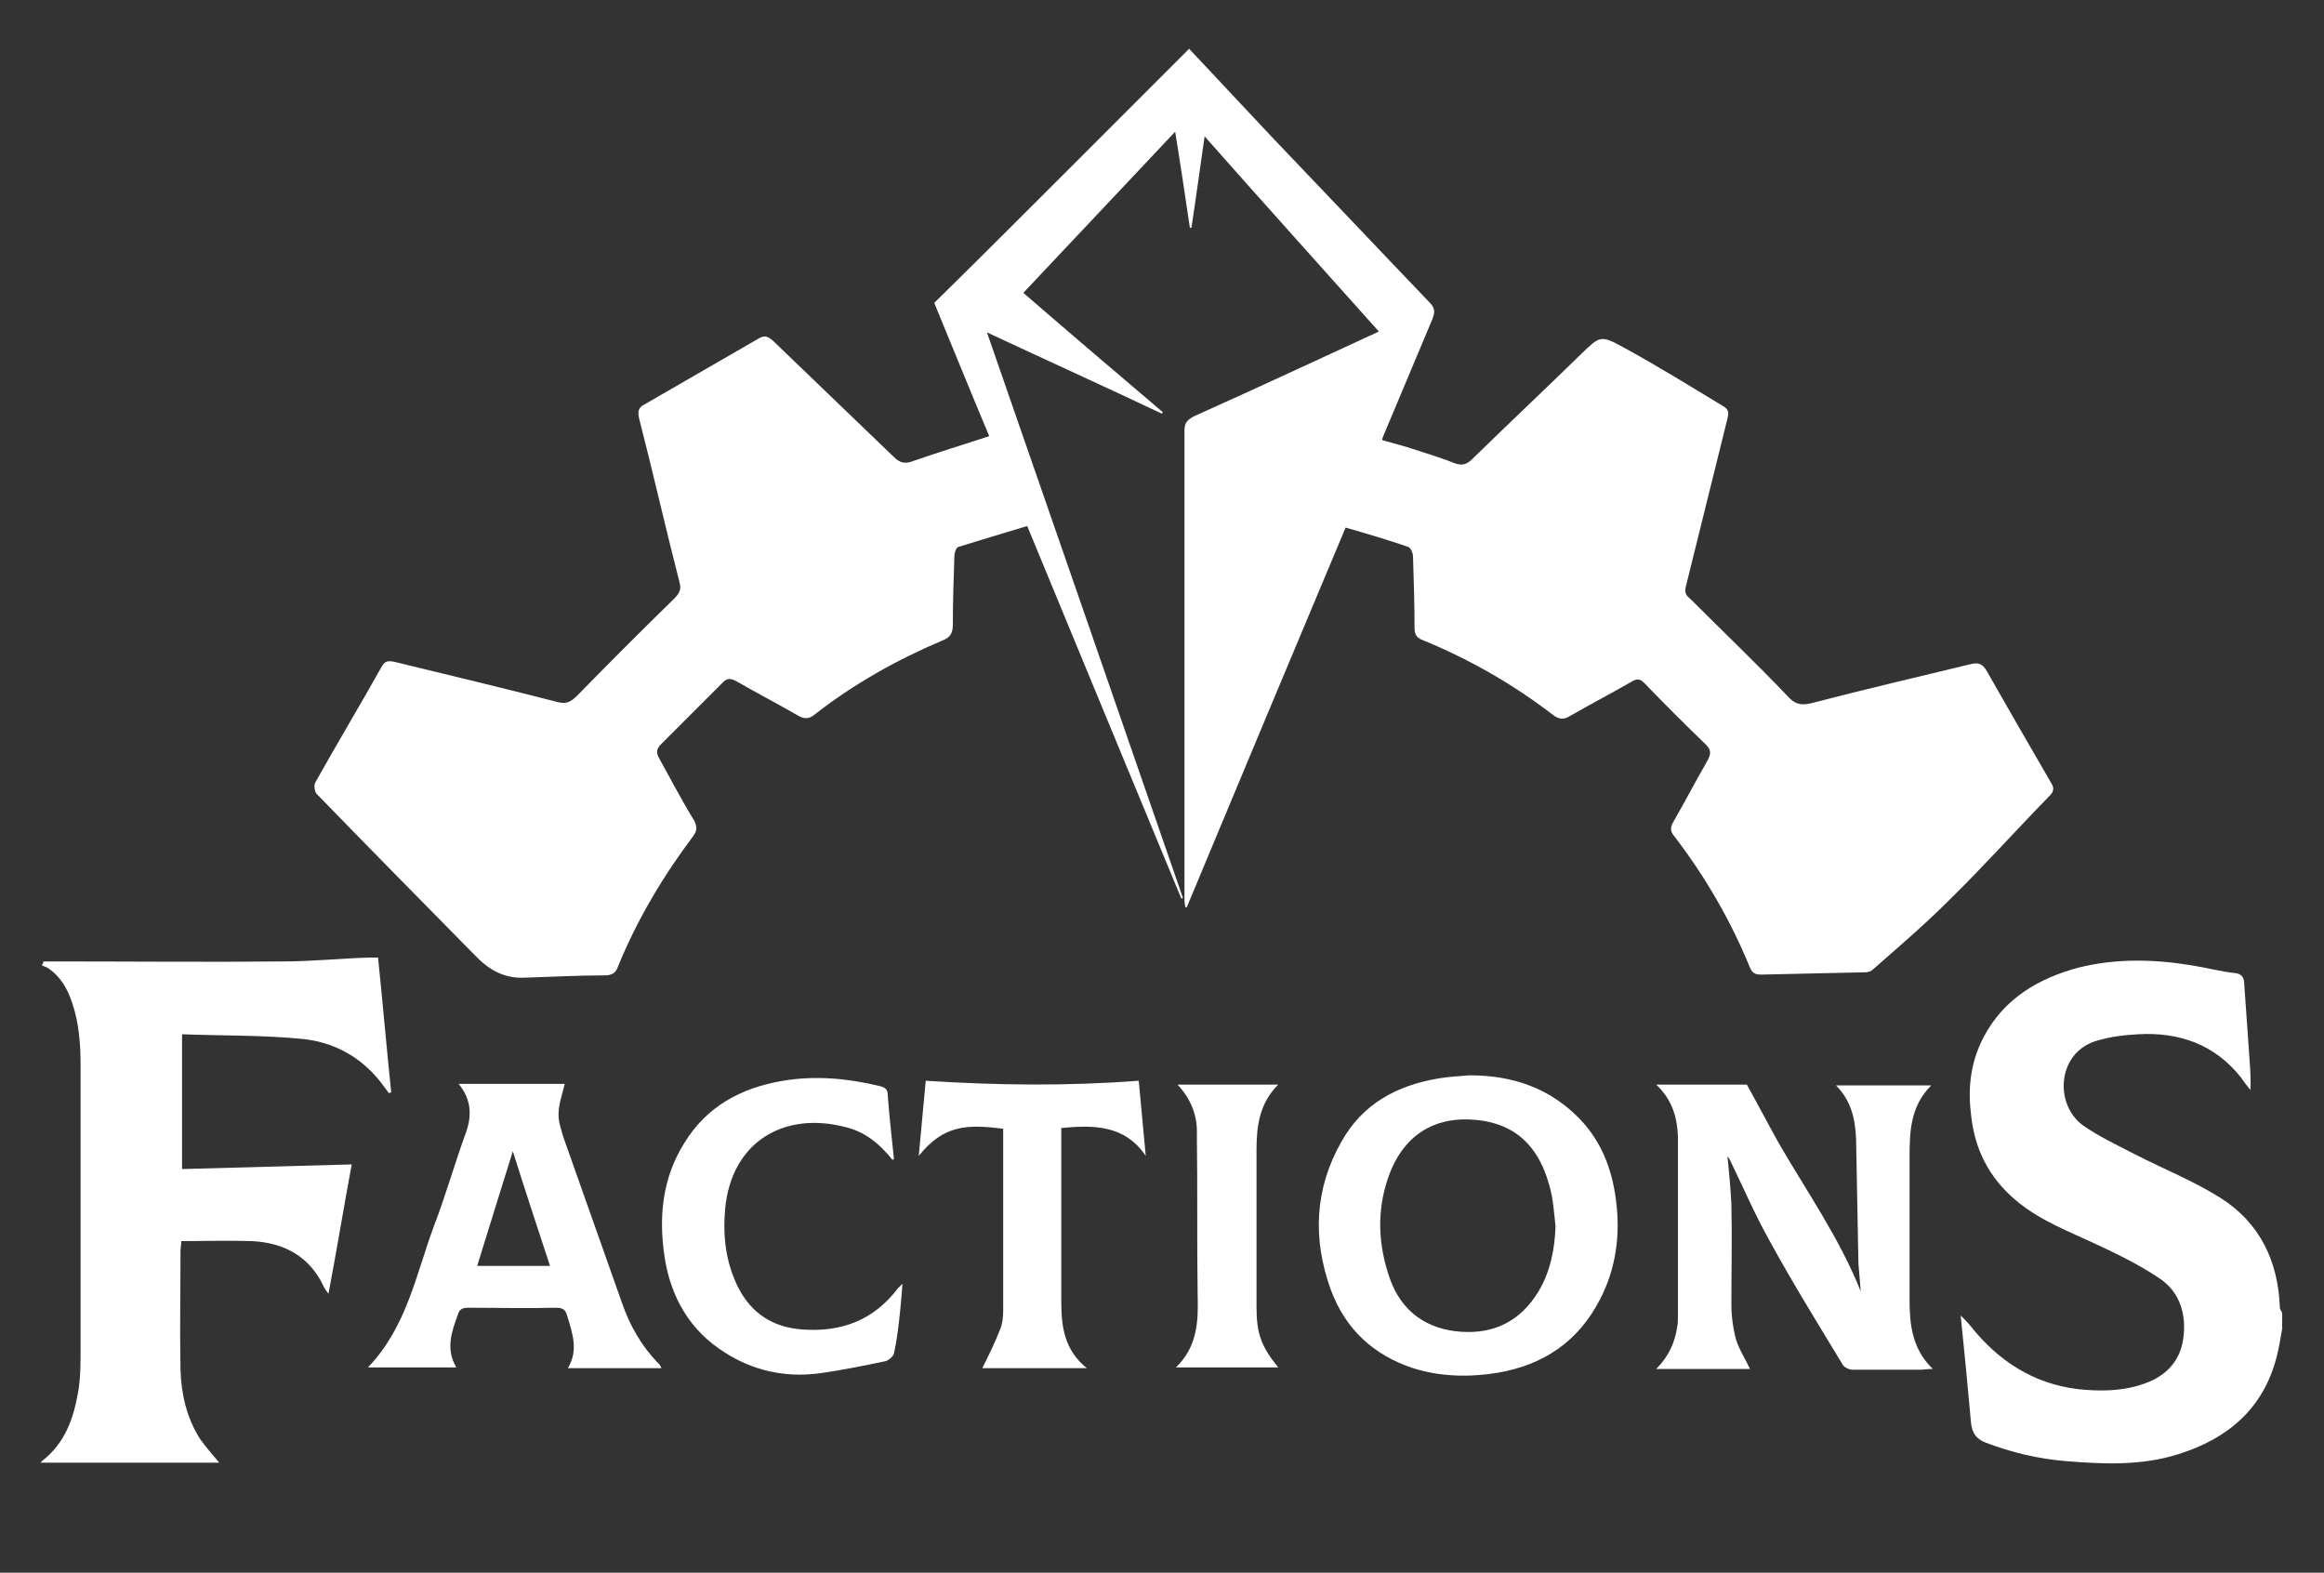
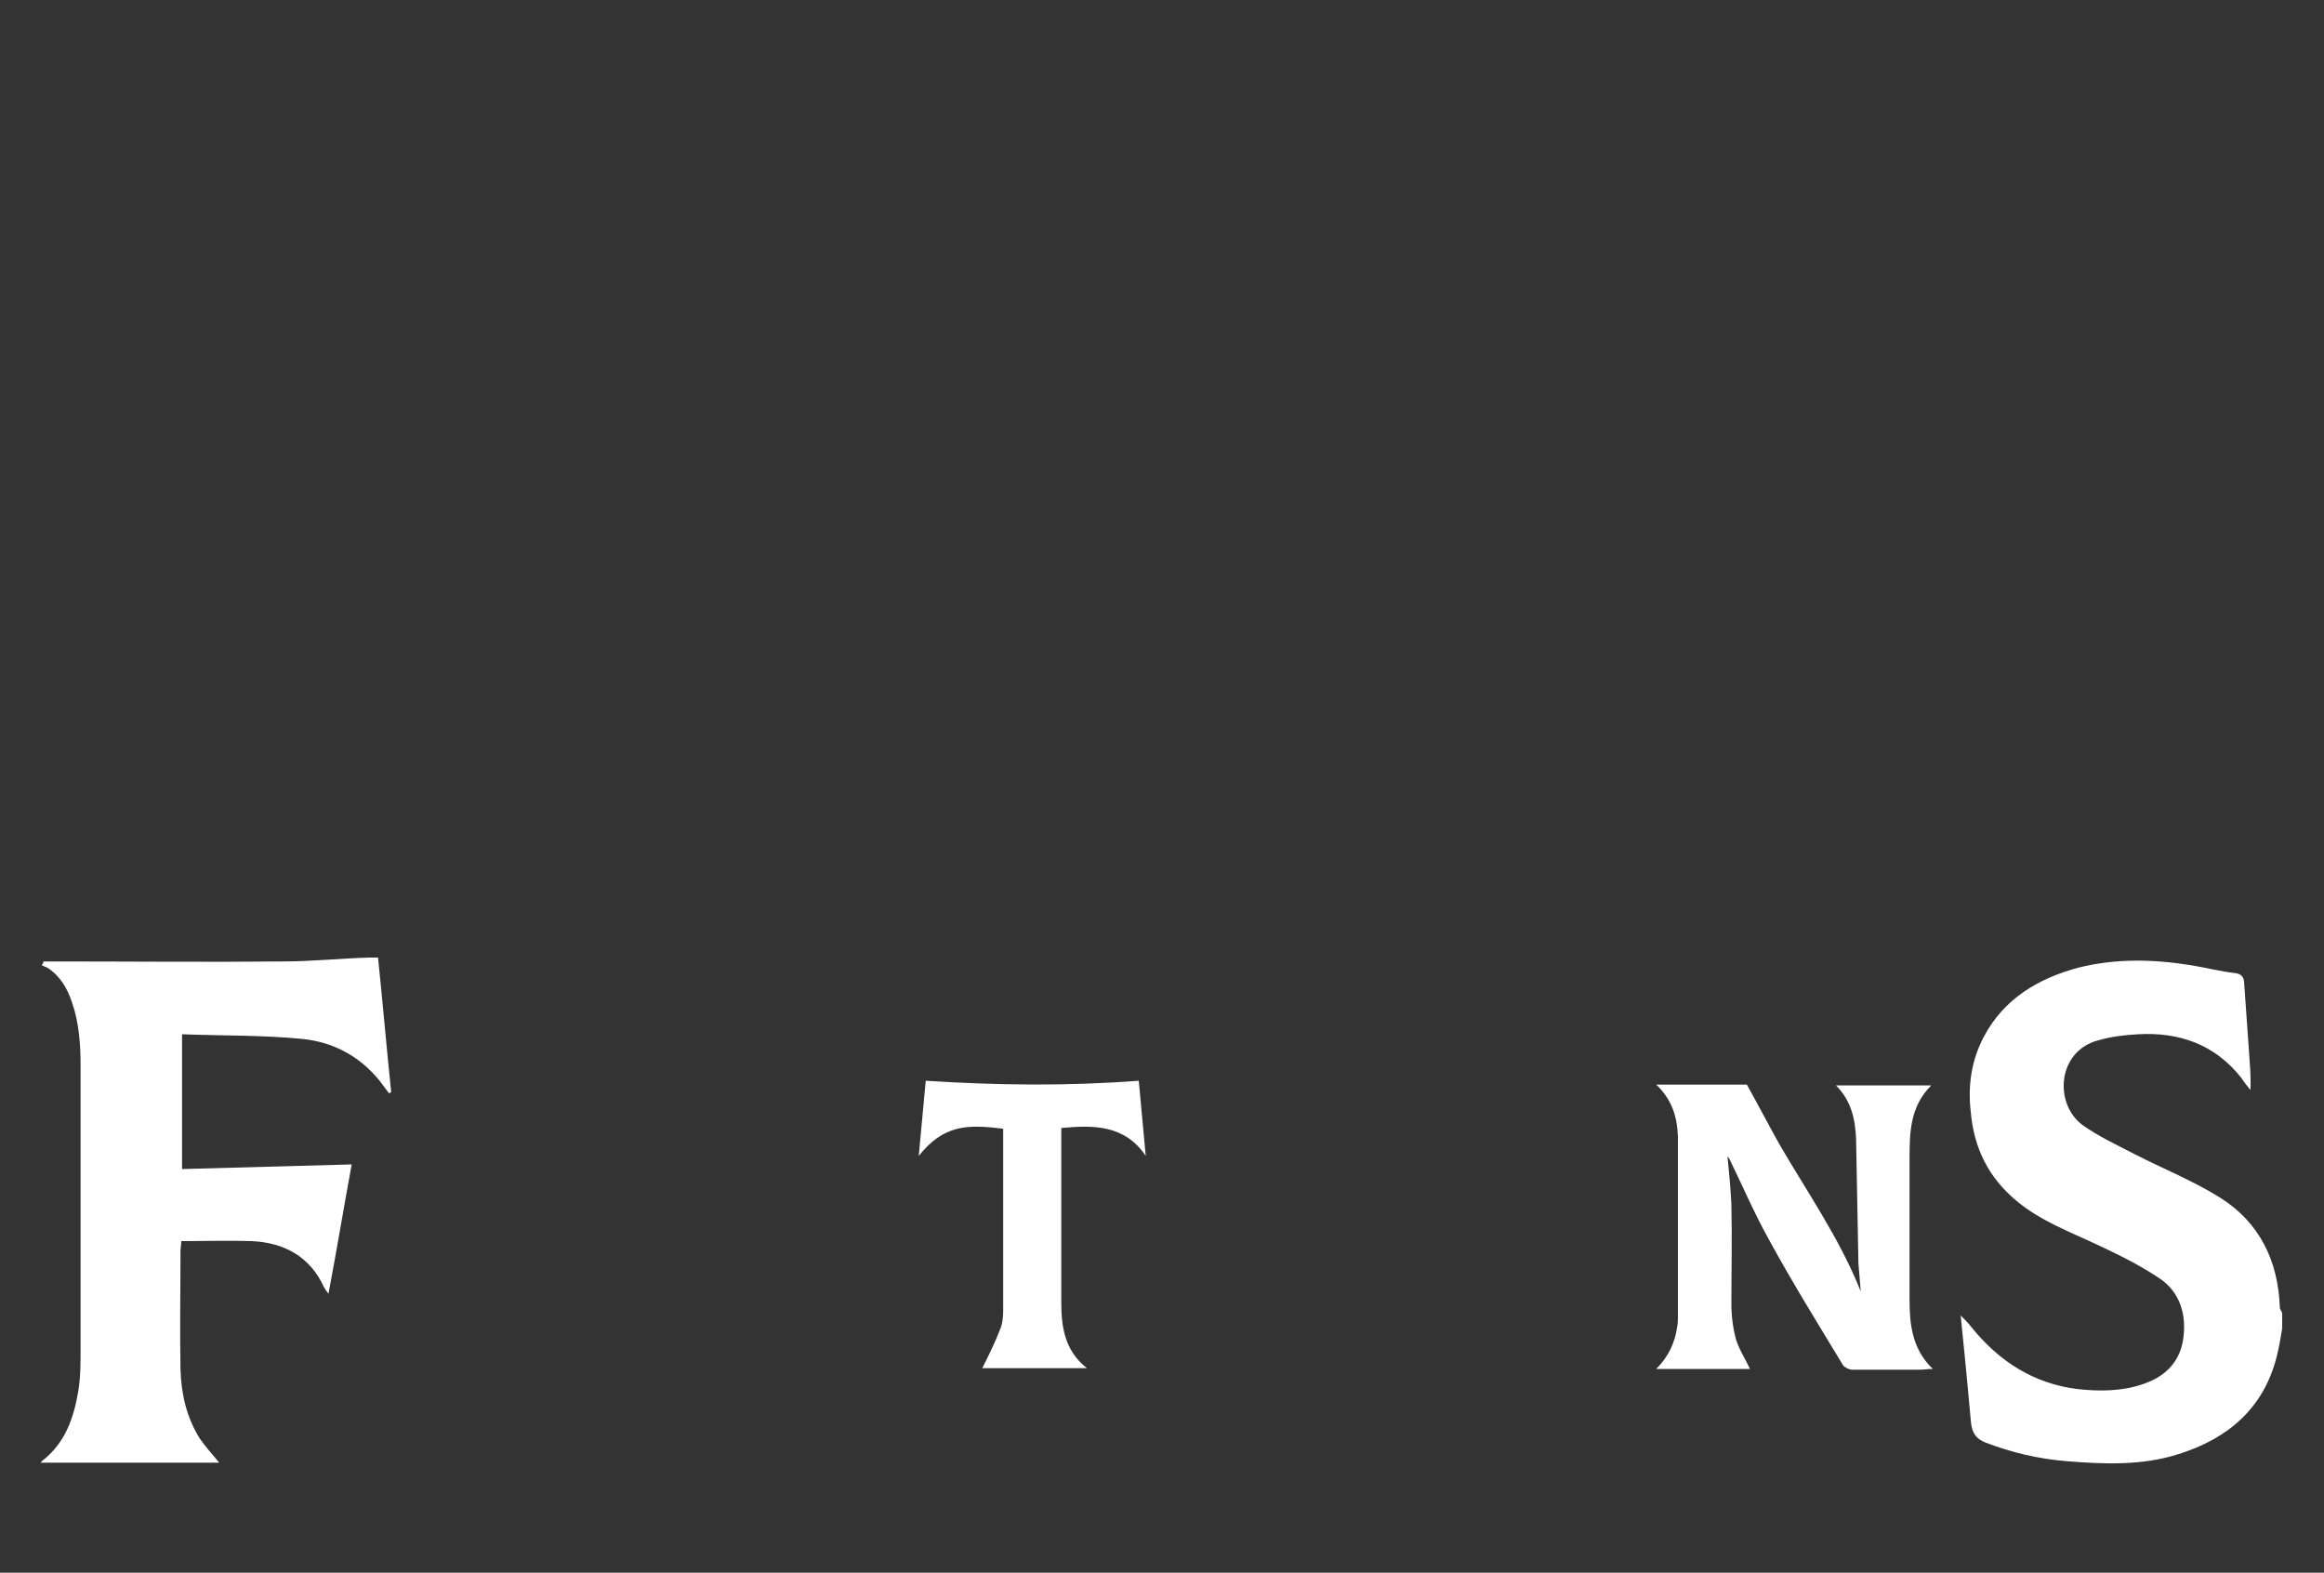
<svg xmlns="http://www.w3.org/2000/svg" version="1.1" id="Capa_1" x="0px" y="0px" viewBox="0 0 300 203" style="enable-background:new 0 0 300 203;" xml:space="preserve">
  <rect x="0" y="0" width="300" height="203" fill="#333333" stroke="none" />
  <style type="text/css">
	.st0{display:none;}
	.st1{fill:#FFFFFF;}
</style>
  <g id="Capa_1_1_" class="st0">
</g>
  <g id="Capa_2_1_">
    <g>
      <g>
-         <path class="st1" d="M153.5,6.3c3.6,3.8,7.1,7.6,10.7,11.4c6.8,7.1,13.5,14.2,20.3,21.3c0.7,0.7,0.8,1.2,0.4,2.2     c-2.1,5-4.2,10-6.3,15c-0.1,0.2-0.1,0.3-0.2,0.6c1.1,0.3,2.1,0.6,3.2,0.9c2.1,0.7,4.2,1.3,6.2,2.1c0.9,0.3,1.4,0.2,2.1-0.4     c4.7-4.6,9.5-9.1,14.2-13.7c2.4-2.3,2.5-2.5,5.4-0.9c4.4,2.4,8.6,5,12.9,7.6c0.7,0.4,0.8,0.8,0.6,1.6c-1.8,7.3-3.6,14.5-5.4,21.8     c-0.2,1,0.3,1.2,0.8,1.7c4.1,4.1,8.3,8.1,12.3,12.3c0.9,1,1.6,1.3,3,1c6.9-1.8,13.8-3.4,20.8-5.1c0.9-0.2,1.4,0,1.9,0.8     c2.8,4.9,5.6,9.8,8.4,14.6c0.4,0.6,0.3,1.1-0.2,1.6c-4.4,4.5-8.6,9.2-13.1,13.6c-3.1,3.1-6.5,6-9.8,8.9c-0.2,0.2-0.6,0.3-0.9,0.3     c-4.5,0.1-9,0.2-13.5,0.3c-0.7,0-1.1-0.2-1.4-0.9c-2.5-6.1-5.8-11.8-9.8-17c-0.5-0.6-0.5-1.1-0.1-1.8c1.5-2.6,2.9-5.3,4.4-7.9     c0.5-0.9,0.5-1.4-0.2-2.1c-2.7-2.6-5.4-5.3-8-8c-0.6-0.6-1.1-0.4-1.6-0.1c-2.6,1.5-5.3,2.9-7.9,4.4c-0.8,0.5-1.4,0.5-2.2-0.1     c-5.2-4-10.8-7.2-16.9-9.7c-0.8-0.3-1-0.8-1-1.6c0-3.1-0.1-6.1-0.2-9.2c0-0.4-0.3-1.1-0.6-1.2c-2.6-0.9-5.3-1.7-8.1-2.5     c-6.9,16.4-13.7,32.7-20.5,49c-0.1,0-0.2,0-0.2,0c0-0.3-0.1-0.5-0.1-0.8c0-20.3,0-40.5,0-60.8c0-1,0.5-1.4,1.3-1.8     c7.6-3.4,15.1-6.9,22.7-10.4c0.3-0.1,0.6-0.3,1.1-0.5c-7.5-8.4-14.9-16.6-22.5-25.2c-0.6,4.1-1.1,7.9-1.7,11.8     c-0.1,0-0.1,0-0.2,0c-0.6-4-1.2-8.1-1.9-12.4c-6.6,7-13.1,13.9-19.6,20.8c6,5.2,12,10.3,18,15.4c0,0.1-0.1,0.1-0.1,0.2     c-7.4-3.5-14.9-6.9-22.6-10.5c8.5,24.5,16.9,48.7,25.3,73c-0.1,0-0.1,0.1-0.2,0.1c-6.6-15.9-13.2-31.9-19.9-48.1     c-3,0.9-6,1.8-8.9,2.7c-0.3,0.1-0.5,0.8-0.5,1.2c-0.1,2.9-0.2,5.9-0.2,8.8c0,1.1-0.3,1.7-1.4,2.1c-5.9,2.5-11.4,5.6-16.4,9.5     c-0.8,0.7-1.5,0.6-2.3,0.1c-2.6-1.5-5.3-2.9-7.9-4.4c-0.6-0.3-1.1-0.4-1.6,0.1c-2.7,2.7-5.4,5.4-8.1,8.1     c-0.6,0.6-0.6,1.1-0.2,1.8c1.5,2.7,2.9,5.4,4.5,8c0.4,0.8,0.4,1.3-0.1,2c-3.9,5.2-7.2,10.7-9.7,16.8c-0.3,0.9-0.8,1.2-1.8,1.2     c-3.5,0-6.9,0.2-10.4,0.3c-2.6,0.1-4.6-1.1-6.3-2.9c-6.8-6.9-13.6-13.8-20.4-20.8c-0.3-0.3-0.4-1.1-0.2-1.5c2.8-5,5.8-10,8.6-15     c0.4-0.7,0.8-0.7,1.5-0.6c7,1.7,14.1,3.4,21.1,5.2c1.1,0.3,1.7,0.1,2.6-0.8c4.1-4.2,8.3-8.4,12.5-12.5c0.7-0.7,1-1.2,0.7-2.2     c-1.8-7-3.4-14.1-5.2-21.1c-0.2-0.9-0.1-1.4,0.7-1.8c5-2.9,9.9-5.7,14.9-8.6c0.8-0.4,1.2,0,1.7,0.4c5.2,5,10.4,10,15.6,15     c0.8,0.8,1.5,0.9,2.5,0.5c3.2-1.1,6.4-2.1,9.8-3.2c-2.4-5.7-4.7-11.4-7.1-17.2c5.8-5.7,11.6-11.5,17.4-17.3     c5.1-5.1,10.3-10.3,15.4-15.4c0.1-0.1,0.1-0.2,0.2-0.3C153.4,6.3,153.5,6.3,153.5,6.3z" />
        <path class="st1" d="M5.4,188.6c3-2.3,4.1-5.5,4.7-9c0.3-1.8,0.3-3.6,0.3-5.5c0-12.2,0-24.4,0-36.6c0-2.7-0.2-5.5-1.1-8.1     c-0.6-1.8-1.5-3.4-3.2-4.5c-0.2-0.1-0.5-0.2-0.7-0.3c0.1-0.2,0.2-0.3,0.2-0.5c0.4,0,0.9,0,1.3,0c9.9,0,19.8,0.1,29.7,0     c3.7,0,7.4-0.4,11.1-0.5c0.3,0,0.7,0,1.1,0c0.6,5.8,1.1,11.6,1.7,17.4c-0.1,0-0.2,0.1-0.3,0.1c-0.4-0.5-0.8-1.1-1.2-1.6     c-2.6-3.2-6-5-10-5.4c-5.1-0.5-10.3-0.4-15.5-0.6c0,5.9,0,11.5,0,17.4c7.3-0.2,14.6-0.4,21.9-0.6c-1,5.4-1.9,10.9-3,16.7     c-0.3-0.4-0.5-0.7-0.6-0.9c-1.8-3.9-5.1-5.7-9.3-5.9c-3-0.1-6,0-9.1,0c0,0.5-0.1,0.9-0.1,1.2c0,5.1-0.1,10.2,0,15.4     c0.1,3.2,0.8,6.2,2.5,8.9c0.7,1,1.5,1.9,2.5,3.1c-7.8,0-15.4,0-23.1,0C5.4,188.7,5.4,188.6,5.4,188.6z" />
        <path class="st1" d="M294.6,171.5c-0.2,1.2-0.4,2.4-0.7,3.6c-1.7,6.7-6.3,10.6-12.7,12.6c-4.7,1.5-9.6,1.3-14.5,0.9     c-3.6-0.3-7-1.1-10.4-2.4c-1.5-0.6-1.8-1.6-1.9-2.9c-0.4-4.4-0.8-8.7-1.3-13.5c0.6,0.6,1,1,1.3,1.4c3.6,4.5,8.1,7.4,13.8,8.1     c2.8,0.3,5.6,0.3,8.3-0.6c2.8-0.9,4.8-2.7,5.3-5.7c0.5-3.1-0.3-6.1-2.9-7.9c-2.5-1.7-5.3-3.1-8.1-4.4c-3.6-1.7-7.4-3.1-10.5-5.7     c-3.6-3-5.5-6.8-5.9-11.5c-0.4-3.4,0.1-6.7,1.7-9.7c2.6-4.9,7-7.5,12.2-8.9c4.8-1.2,9.7-1.1,14.6-0.3c1.9,0.3,3.7,0.8,5.6,1     c0.9,0.1,1.2,0.6,1.2,1.4c0.2,2.8,0.4,5.7,0.6,8.5c0.1,1.7,0.3,3.4,0.2,5.2c-0.4-0.5-0.8-1-1.2-1.6c-3.4-4.3-8-5.9-13.3-5.6     c-1.8,0.1-3.5,0.3-5.2,0.8c-5.2,1.4-5.7,8.1-2,10.9c2.1,1.5,4.5,2.6,6.8,3.8c3.7,1.9,7.5,3.4,11,5.6c5.1,3.2,7.5,8.2,7.7,14.2     c0,0.2,0.2,0.4,0.3,0.7C294.6,170.3,294.6,170.9,294.6,171.5z" />
        <path class="st1" d="M213.8,140c4.2,0,8.1,0,11.7,0c1.5,2.7,2.8,5.2,4.2,7.7c3.6,6.2,7.8,12.2,10.5,19c-0.1-1.2-0.2-2.4-0.3-3.6     c-0.1-5.3-0.2-10.7-0.3-16c-0.1-2.6-0.6-5-2.6-7c4.1,0,8.1,0,12.3,0c-2.8,2.8-2.8,6.2-2.8,9.7c0,6,0,11.9,0,17.9     c0,3.2,0.3,6.4,3,9c-0.7,0-1.2,0.1-1.6,0.1c-2.9,0-5.9,0-8.8,0c-0.4,0-1-0.3-1.2-0.6c-3.2-5.3-6.5-10.6-9.5-16.1     c-1.9-3.4-3.4-6.9-5.1-10.4c-0.1-0.1-0.1-0.3-0.3-0.4c0.2,2,0.4,4.1,0.5,6.1c0.1,4.3,0,8.6,0,12.9c0,1.6,0.2,3.1,0.6,4.6     c0.4,1.3,1.2,2.5,1.8,3.8c-3.9,0-7.9,0-12.1,0c1.6-1.6,2.4-3.4,2.7-5.4c0.1-0.5,0.1-0.9,0.1-1.4c0-7.7,0-15.5,0-23.2     C216.5,144.1,215.8,141.9,213.8,140z" />
-         <path class="st1" d="M189.7,138.8c5.5,0,10.3,1.6,14.2,5.6c2.8,2.9,4.2,6.5,4.7,10.5c0.6,4.5,0,8.9-2.1,12.9     c-2.8,5.4-7.3,8.4-13.2,9.4c-3.7,0.6-7.4,0.5-10.9-0.6c-5.1-1.7-8.7-5-10.6-10.1c-2.4-6.6-2.1-13.1,1.4-19.2     c2.7-4.8,7.1-7.2,12.5-8.1C186.9,139,188.3,138.9,189.7,138.8z M200.8,158.3c-0.2-1.8-0.3-3.6-0.8-5.3c-1.6-5.8-5.2-8.3-10.3-8.5     c-4.6-0.2-8.6,2-10.5,7.5c-1.5,4.3-1.3,8.7,0.2,13c1.5,4.3,4.8,6.6,9.2,6.9c4.3,0.3,7.7-1.4,10-5.2     C200.1,164.2,200.7,161.3,200.8,158.3z" />
-         <path class="st1" d="M85.4,176.6c-4.1,0-8,0-12.1,0c1.4-2.3,0.6-4.5-0.1-6.8c-0.2-0.7-0.5-1-1.4-1c-3.8,0.1-7.6,0-11.4,0     c-0.7,0-1.1,0.2-1.3,0.9c-0.8,2.2-1.6,4.4-0.2,6.8c-3.8,0-7.5,0-11.4,0c5-5.2,6.2-12,8.5-18.2c1.5-3.9,2.6-7.8,4-11.7     c0.9-2.3,1-4.5-0.8-6.7c4.8,0,9.3,0,13.7,0c-0.3,1.3-0.8,2.6-0.8,4c0,1,0.4,2.1,0.7,3.1c2.5,7.1,5,14.1,7.5,21.2     c1,2.9,2.5,5.5,4.6,7.7C85.2,176.1,85.2,176.3,85.4,176.6z M66.2,148.6c-1.4,4.5-3,9.6-4.6,14.8c3.1,0,6.3,0,9.4,0     C69.3,158.2,67.6,153.1,66.2,148.6z" />
-         <path class="st1" d="M115.2,149.7c-1.6-2-3.5-3.6-6-4.2c-7.9-2.1-14.8,1.8-15.6,10.6c-0.3,3.6,0.1,6.9,1.7,10.1     c1.7,3.3,4.4,5.1,8.2,5.4c5.1,0.4,9.3-1.2,12.4-5.3c0.1-0.1,0.2-0.2,0.6-0.6c-0.1,1.4-0.2,2.4-0.3,3.5c-0.2,1.9-0.4,3.7-0.8,5.5     c-0.1,0.4-0.7,0.9-1.1,1c-2.9,0.6-5.8,1.2-8.8,1.6c-4.3,0.5-8.3-0.4-11.9-2.7c-4.5-2.8-7-7.1-7.8-12.3     c-0.8-5.2-0.3-10.2,2.5-14.7c2.9-4.8,7.4-7.2,12.8-8.1c4.2-0.7,8.4-0.3,12.5,0.7c0.7,0.2,1,0.4,1,1.2c0.2,2.7,0.5,5.4,0.8,8.2     C115.4,149.6,115.3,149.7,115.2,149.7z" />
        <path class="st1" d="M147,139.5c0.3,3.3,0.6,6.5,0.9,9.7c-2.7-4-6.7-4-10.9-3.6c0,0.4,0,0.9,0,1.4c0,7,0,14.1,0,21.1     c0,3.1,0.4,6.2,3.3,8.5c-4.8,0-9.3,0-13.5,0c0.8-1.6,1.6-3.2,2.3-5c0.3-0.7,0.4-1.6,0.4-2.4c0-7.8,0-15.7,0-23.5     c-4.7-0.6-7.7-0.5-10.9,3.5c0.3-3.2,0.6-6.4,0.9-9.7C128.8,140.1,137.8,140.2,147,139.5z" />
-         <path class="st1" d="M152,140c4.4,0,8.6,0,13,0c-2.4,2.4-2.8,5.3-2.8,8.4c0,6.8,0,13.6,0,20.3c0,3.4,0.6,5.1,2.8,7.8     c-4.4,0-8.6,0-13.2,0c2.8-2.7,2.9-6,2.8-9.4c-0.1-6.9,0-13.7-0.1-20.6C154.6,144.1,153.8,141.9,152,140z" />
      </g>
    </g>
  </g>
</svg>